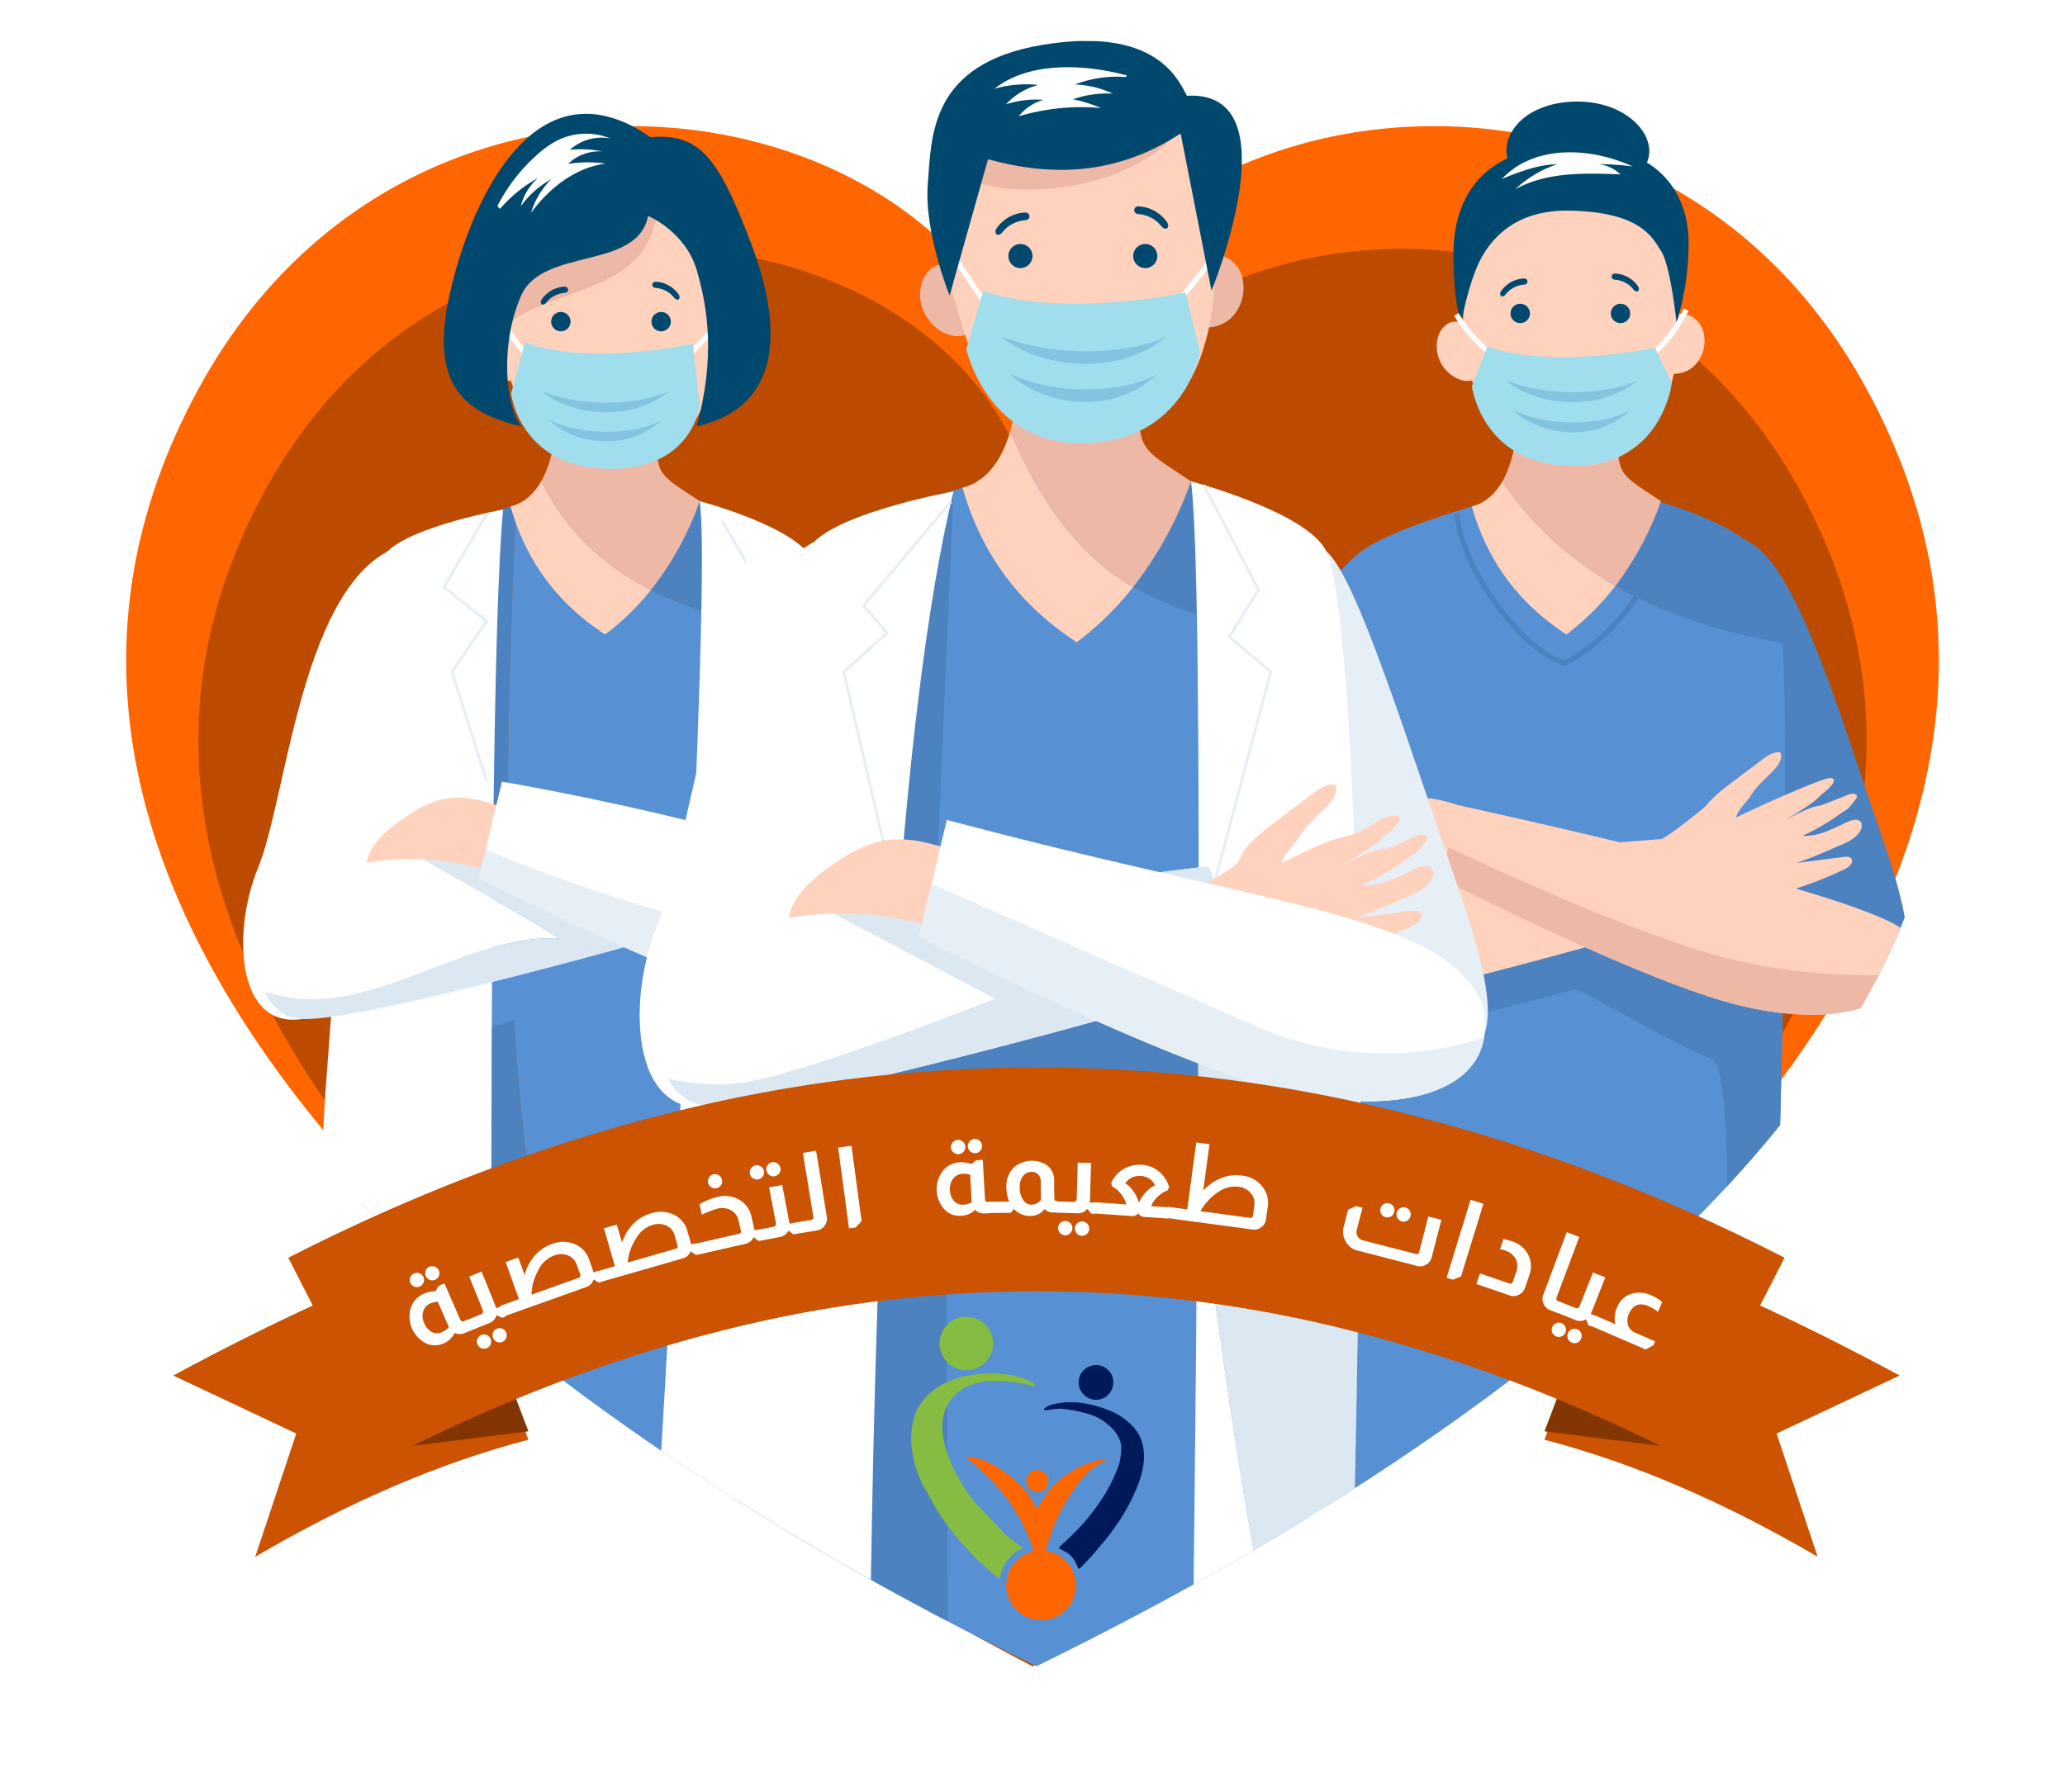
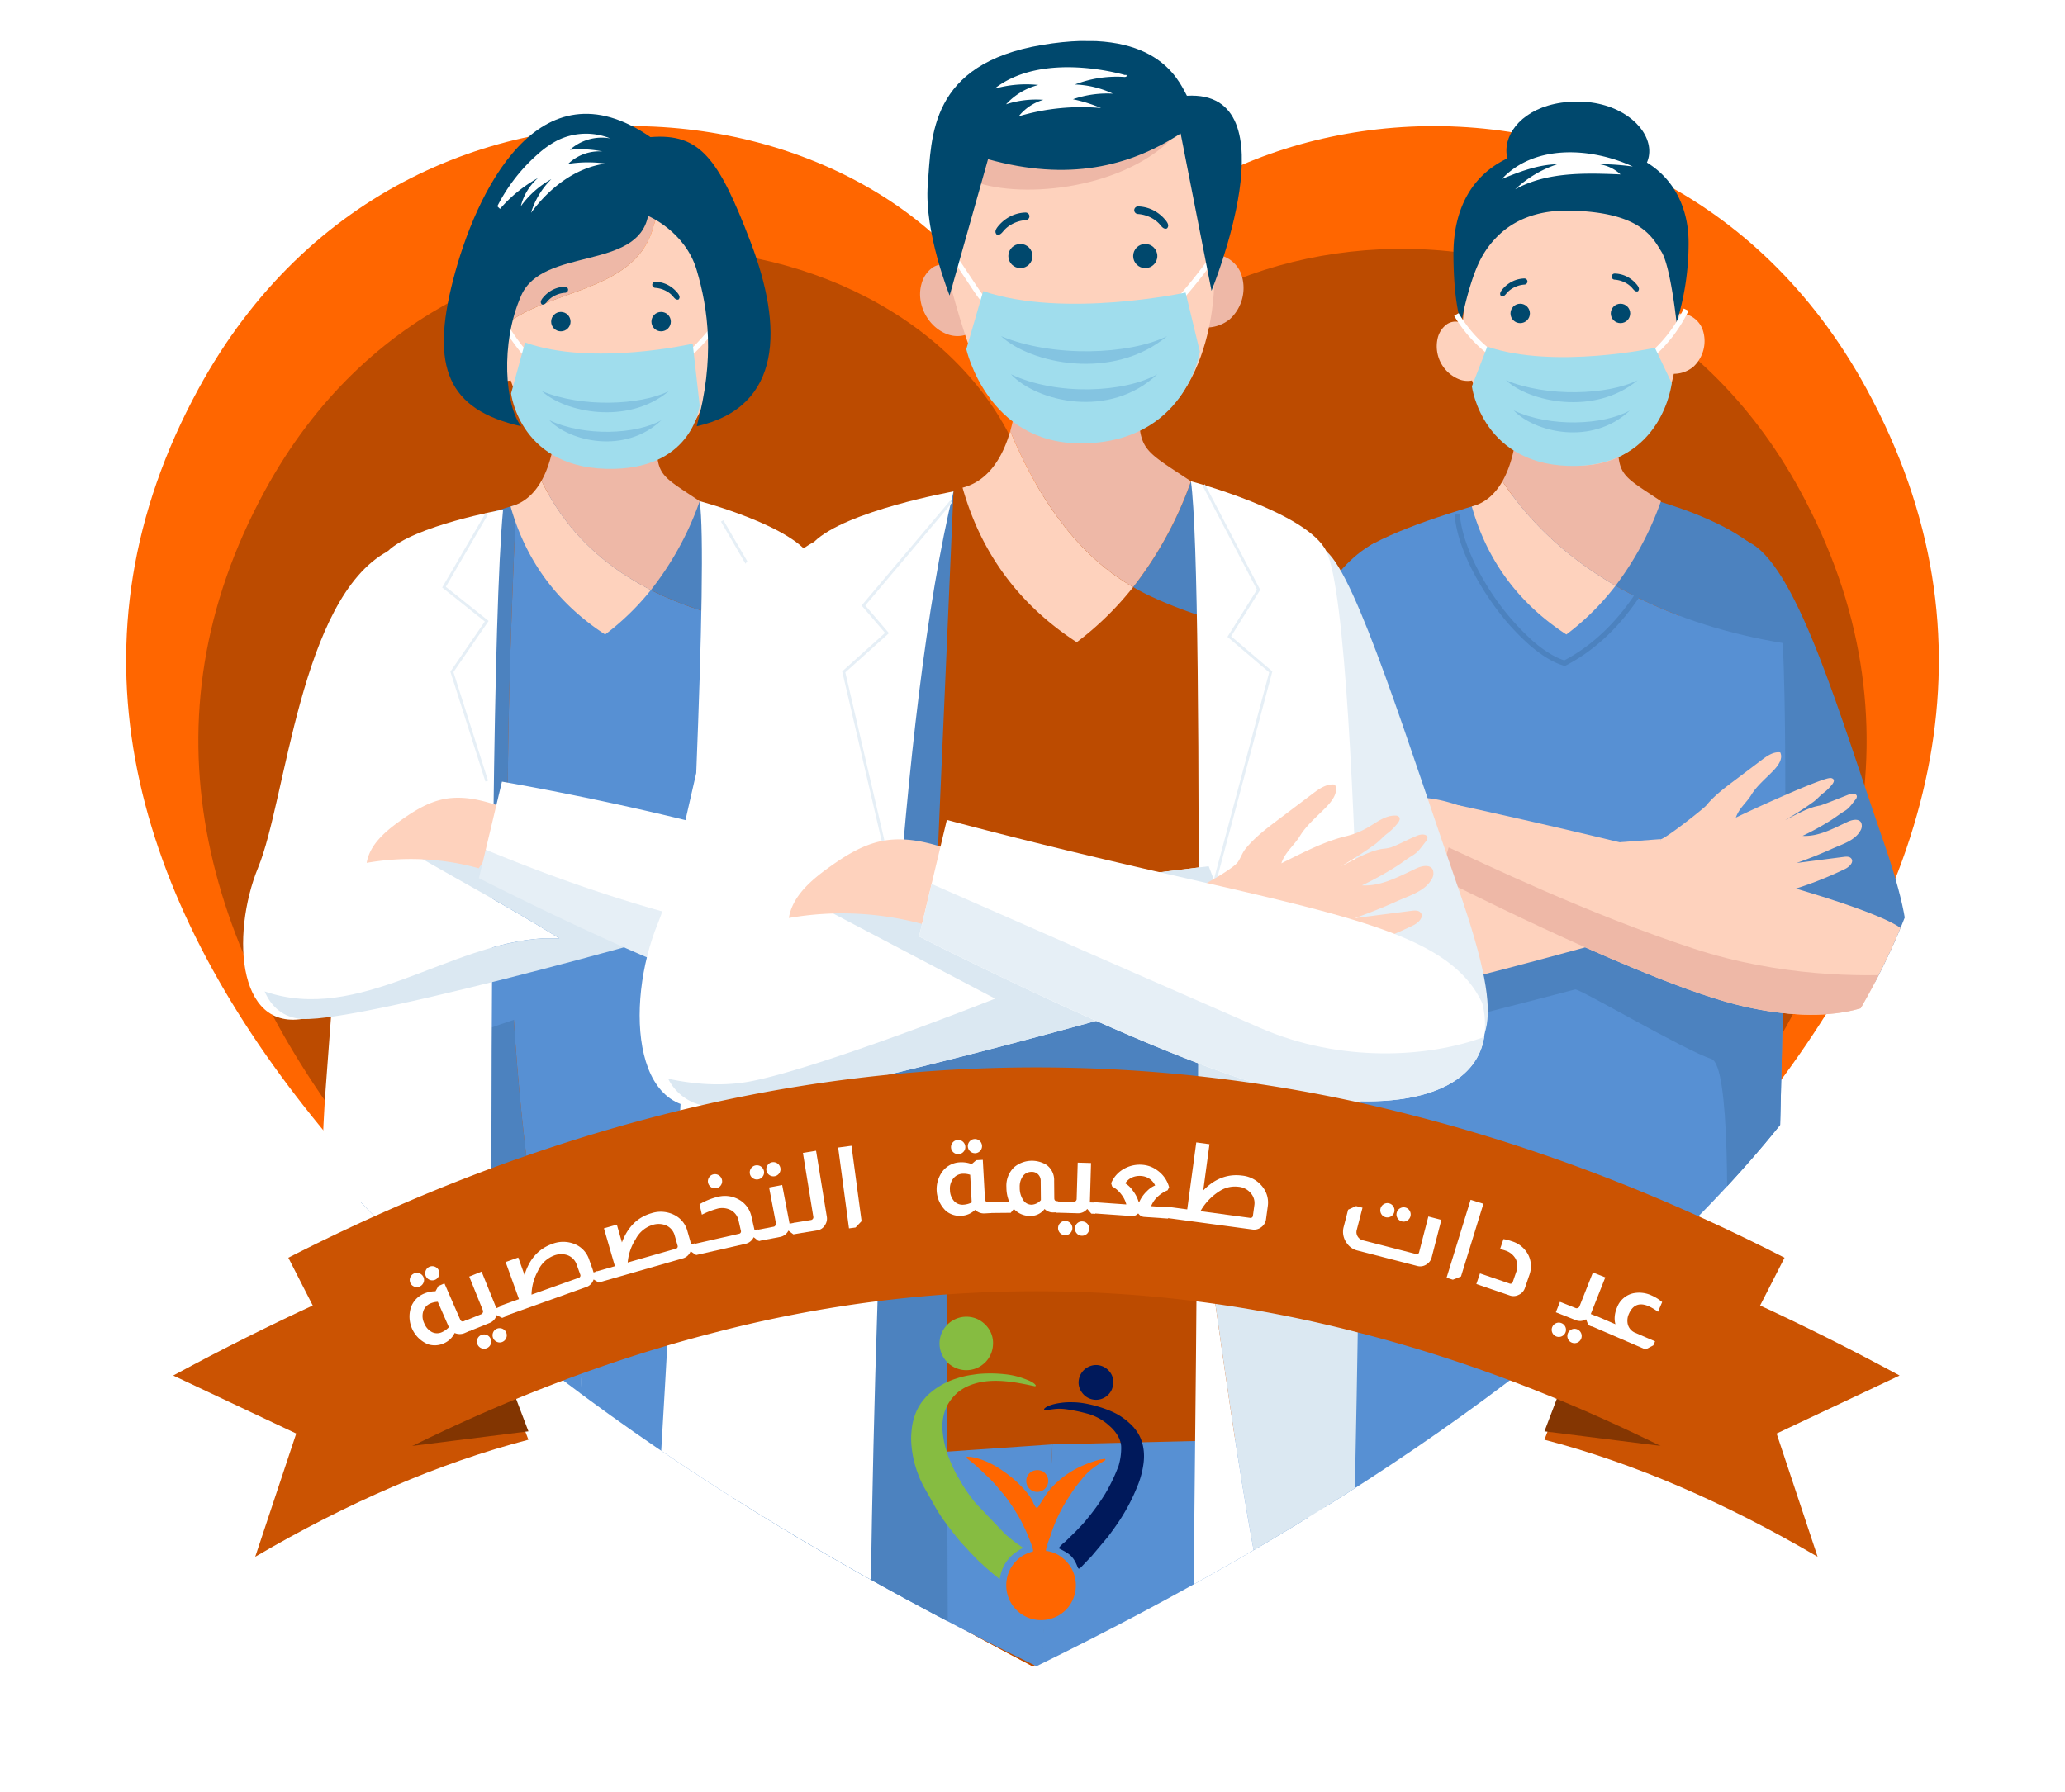
<svg xmlns="http://www.w3.org/2000/svg" width="736.597" height="639.484" viewBox="0 0 736.597 639.484">
  <defs>
    <filter id="Path_1312" x="0" y="0" width="736.597" height="639.484" filterUnits="userSpaceOnUse">
      <feOffset input="SourceAlpha" />
      <feGaussianBlur stdDeviation="15" result="blur" />
      <feFlood flood-opacity="0.161" />
      <feComposite operator="in" in2="blur" />
      <feComposite in="SourceGraphic" />
    </filter>
    <clipPath id="clip-path">
      <path id="Path_1411" data-name="Path 1411" d="M697.891,247.061c-6.618-11.328-15.855-21.693-27.257-31.1,10.138-17.132,15.67-35.55,15.67-54.737,0-91.3-557.63-91.3-557.63,0a104.568,104.568,0,0,0,11.518,47.135c-16.057,11.328-28.779,24.227-37.234,38.7C5.28,414.253,202.113,575.918,400.424,672.641,598.735,575.918,795.566,414.253,697.891,247.061Z" transform="translate(-77.125 -51.546)" fill="none" />
    </clipPath>
    <filter id="Path_1412" x="52.798" y="435.745" width="144.694" height="128.688" filterUnits="userSpaceOnUse">
      <feOffset dy="3" input="SourceAlpha" />
      <feGaussianBlur stdDeviation="3" result="blur-2" />
      <feFlood flood-opacity="0.161" />
      <feComposite operator="in" in2="blur-2" />
      <feComposite in="SourceGraphic" />
    </filter>
    <filter id="Path_1414" x="541.912" y="435.745" width="144.694" height="128.688" filterUnits="userSpaceOnUse">
      <feOffset dy="3" input="SourceAlpha" />
      <feGaussianBlur stdDeviation="3" result="blur-3" />
      <feFlood flood-opacity="0.161" />
      <feComposite operator="in" in2="blur-3" />
      <feComposite in="SourceGraphic" />
    </filter>
    <filter id="Path_1416" x="93.851" y="371.84" width="551.7" height="157.026" filterUnits="userSpaceOnUse">
      <feOffset dy="3" input="SourceAlpha" />
      <feGaussianBlur stdDeviation="3" result="blur-4" />
      <feFlood flood-opacity="0.161" />
      <feComposite operator="in" in2="blur-4" />
      <feComposite in="SourceGraphic" />
    </filter>
  </defs>
  <g id="Group_355" data-name="Group 355" transform="translate(-31.375 -119.361)">
    <g transform="matrix(1, 0, 0, 1, 31.37, 119.36)" filter="url(#Path_1312)">
      <path id="Path_1312-2" data-name="Path 1312" d="M697.141,224.706C619.3,82,424.833,118.151,399.674,227.666,374.515,118.151,180.044,82,102.207,224.706,4.53,403.778,201.363,576.93,399.674,680.526,597.985,576.93,794.816,403.778,697.141,224.706Z" transform="translate(-31.37 -86.04)" fill="#f60" />
    </g>
    <path id="Path_1313" data-name="Path 1313" d="M661.453,240.655c-71.635-131.334-250.611-98.066-273.765,2.723-23.154-100.789-202.129-134.057-273.765-2.723-89.893,164.8,91.255,324.159,273.765,419.5C570.2,564.814,751.346,405.458,661.453,240.655Z" transform="translate(11.986 53.69)" fill="#bc4b00" />
    <g id="Group_354" data-name="Group 354" transform="translate(77.778 92.75)">
      <g id="Group_349" data-name="Group 349">
        <g id="Group_348" data-name="Group 348" clip-path="url(#clip-path)">
          <g id="Group_347" data-name="Group 347" transform="translate(40.323 41.204)">
            <g id="Group_340" data-name="Group 340" transform="translate(342.881 21.645)">
              <path id="Path_1314" data-name="Path 1314" d="M309.661,360.107,301.369,730.83s6.256,8.313,37.562.4c21.3-160.244,44.546-295.43,44.546-295.43l3.68-81.02Z" transform="translate(-265.207 72.4)" fill="#5790d3" />
              <path id="Path_1315" data-name="Path 1315" d="M349.138,355.605l-4.075,83.58,47.309,290.559s18.915,9.822,37.6-2c-2.416-95.242-5.543-373.923-5.543-373.923Z" transform="translate(-227.187 71.571)" fill="#5790d3" />
              <path id="Path_1316" data-name="Path 1316" d="M342.3,210.765c-31.2,16.869-44.95,91.371-54.885,115.5s-7.585,61.471,19.6,53.179,43.269-79.608,48.145-111.5S364.082,208.326,342.3,210.765Z" transform="translate(-282.032 -53.04)" fill="#5790d3" />
              <path id="Path_1317" data-name="Path 1317" d="M399.946,212.4c16.831,10.286,31.714,62.36,46.628,105.412s9.575,49.839-9.682,52.207-34.044-36.159-45.8-63.044-25.679-47.1-17.691-67.334S381.125,200.9,399.946,212.4Z" transform="translate(-204.577 -54.569)" fill="#4c82bf" />
              <path id="Path_1318" data-name="Path 1318" d="M376.023,200.307h-29.75c-.37.359-2.426,1.034-5.588,1.975,22.477,30.345,58.8,46.72,96.632,52.919-.628-13.446-1.623-22.814-3.108-25.853C424.489,209.471,376.023,200.307,376.023,200.307Z" transform="translate(-230.997 -62.01)" fill="#4c82bf" />
              <path id="Path_1319" data-name="Path 1319" d="M469.456,349.9c-.879,67.063-3.31,136.65-3.31,136.65s-6.845,2.02-17.766,4.227c-14.4,2.936-35.925,6.209-58.217,5.648-39.179-.973-85.315-4.283-85.315-4.283s-.954-70.672,0-113.816-.767-149.442,17.972-159.522c14.512-7.78,38.543-14.213,49.428-17.448,22.46,30.352,58.8,46.716,96.63,52.925C469.961,277.661,469.942,313.4,469.456,349.9Z" transform="translate(-262.549 -61.093)" fill="#5790d3" />
              <path id="Path_1320" data-name="Path 1320" d="M329.751,205.12c.737,10.1,6.658,22.438,14.262,32.884A84.445,84.445,0,0,0,356.3,251.675c4.255,3.714,8.515,6.42,12.468,7.537l.355.1.327-.17c12.352-6.415,21.031-16.358,27.07-25.675s9.457-18.043,11.223-21.995l-1.706-.763c-1.8,4.025-5.156,12.592-11.086,21.74s-14.4,18.823-26.363,25.032l.432.83.252-.9c-3.527-.987-7.625-3.54-11.743-7.146a89.313,89.313,0,0,1-17.239-21.333c-4.812-8.186-8.172-16.831-8.676-23.949l-1.866.135Z" transform="translate(-240.511 -57.939)" fill="#4c82bf" />
              <g id="Group_337" data-name="Group 337" transform="translate(47.983 275.178)">
                <path id="Path_1321" data-name="Path 1321" d="M466.614,287.133c-.879,67.063-3.31,136.65-3.31,136.65s-6.845,2.02-17.766,4.227c1.085-33.139,1.664-85.9-4.956-88.083-9.818-3.235-47.221-25.284-48.623-24.817s-84.268,21.637-84.268,21.637l6.789-42.19,85.9-21.058,60.574,9.912Z" transform="translate(-307.69 -273.5)" fill="#4c82bf" />
                <path id="Path_1322" data-name="Path 1322" d="M380.787,370.228c0,.013-.017.028-.017.041C380.77,370.351,380.777,370.327,380.787,370.228Z" transform="translate(-244.101 -189.334)" fill="#4c82bf" />
              </g>
              <path id="Path_1323" data-name="Path 1323" d="M307.006,278.158c3.359-1.1,134.9-11.082,134.9-11.082S459.6,291.487,457.161,293.3,323.1,332.523,300.435,331.227,280.355,286.892,307.006,278.158Z" transform="translate(-279.392 -3.912)" fill="#fed2bd" />
              <path id="Path_1324" data-name="Path 1324" d="M368.933,281.5c.445,1.049,15.522-10.813,16.511-12.029,2.968-3.652,6.9-6.51,10.634-9.326q4.589-3.462,9.177-6.925c1.939-1.464,4.161-3.007,6.572-2.68,1.1,2.27-.789,4.791-2.538,6.607-2.609,2.706-5.829,5.336-7.789,8.556-1.743,2.863-4.408,4.782-5.5,8.105,6.239-3.084,30.674-14.174,33.649-14.11a1.384,1.384,0,0,1,1.186.479c.3.471.013,1.087-.3,1.549a16.361,16.361,0,0,1-3.5,3.46c-1.2.971-2.132,2.106-3.4,3.024a111.4,111.4,0,0,1-10.046,6.469c3.813-1.85,8.079-4.47,12.315-5.152.866-.138,7.748-2.938,10.456-3.982,1.06-.408,2.76-.415,2.807.722a1.862,1.862,0,0,1-.537,1.152c-1.167,1.461-2.162,3.039-3.77,4-1.694,1.017-3.252,2.259-4.928,3.318a95.107,95.107,0,0,1-10.125,5.586c5.668.331,10.929-2.614,16.074-5.019,1.612-.754,3.95-1.255,4.821.3a3.1,3.1,0,0,1-.324,2.927c-1.926,3.508-6.6,4.836-10.071,6.405Q424.1,287.748,417.656,290l16.831-2.167c.948-.122,2.08-.176,2.68.569,1.045,1.3-.69,3-2.19,3.725a133.924,133.924,0,0,1-55.84,13.342S368.937,281.513,368.933,281.5Z" transform="translate(-206.417 -18.338)" fill="#fed2bd" />
              <path id="Path_1325" data-name="Path 1325" d="M359.171,264.457c-8.339-3.239-17.245-6.538-26.021-4.806-5.842,1.152-11.021,4.443-15.855,7.922-5.251,3.778-10.648,8.453-11.692,14.838a90.981,90.981,0,0,1,39.974,1.926Z" transform="translate(-261.523 -10.788)" fill="#fed2bd" />
              <path id="Path_1326" data-name="Path 1326" d="M492.685,320.871c-6.957,15.971-36.168,18.159-65.436,9.388C390.688,319.3,327.01,286.648,327.01,286.648l3.011-10.978,3.308-15.088S484.082,293.066,493.4,306.34C494.761,312.063,494.405,316.907,492.685,320.871Z" transform="translate(-242.896 -9.562)" fill="#fed2bd" />
              <path id="Path_1327" data-name="Path 1327" d="M492.685,313.851c-6.957,15.971-36.168,18.159-65.436,9.388C390.688,312.28,327.01,279.628,327.01,279.628l3.011-10.978c10.922,4.956,49.633,23.769,87.672,36.187C448.213,314.8,477.406,314.824,492.685,313.851Z" transform="translate(-242.896 -2.542)" fill="#eeb8a7" />
              <path id="Path_1328" data-name="Path 1328" d="M343.97,198.793c-2.4,4.221-5.882,7.707-10.927,9,5.35,18.963,16.339,34.349,33.735,45.672a91.347,91.347,0,0,0,17.542-17.4C368.31,226.811,354.372,214.532,343.97,198.793Z" transform="translate(-237.646 -63.327)" fill="#fed2bd" />
              <path id="Path_1329" data-name="Path 1329" d="M380.15,186.351H344.257s.15,13.581-5.371,23.268c10.4,15.739,24.34,28.018,40.35,37.268a111.076,111.076,0,0,0,16.193-30.161C379.126,205.836,379.9,208.136,380.15,186.351Z" transform="translate(-232.562 -74.153)" fill="#eeb8a7" />
              <path id="Path_1330" data-name="Path 1330" d="M335.079,168.739a5.435,5.435,0,0,0-5.347.735,8.614,8.614,0,0,0-3,4.679,12.7,12.7,0,0,0,8.184,14.982c2.871.883,6.682.232,7.757-2.573Z" transform="translate(-243.486 -89.833)" fill="#fed2bd" />
              <path id="Path_1331" data-name="Path 1331" d="M373.2,167.816c3.86-2.487,9.3-.159,11.189,4.436a12.528,12.528,0,0,1-3.252,13.57,10.948,10.948,0,0,1-12.588.9Z" transform="translate(-206.756 -91.162)" fill="#fed2bd" />
              <path id="Path_1332" data-name="Path 1332" d="M331,200.176c6.873,24.529,12.681,42.7,40.855,43.372,36.107.862,36.526-44.778,36.526-44.778s-3.671-45.268-4.943-49.106-27.377-8.745-27.377-8.745L335,149.264Z" transform="translate(-239.427 -113.685)" fill="#fed2bd" />
              <g id="Group_338" data-name="Group 338" transform="translate(105.508 61.363)">
                <path id="Path_1333" data-name="Path 1333" d="M339.266,166.476l.082-.03h-.34c.877.269,1.552-.9,2.07-1.421a8.228,8.228,0,0,1,1.775-1.4,9.618,9.618,0,0,1,4.24-1.339,1.118,1.118,0,0,0,1.092-1.092,1.1,1.1,0,0,0-1.092-1.092,10.264,10.264,0,0,0-5.332,1.655,10.936,10.936,0,0,0-2.138,1.81c-.565.625-1.694,1.866-.9,2.71l-.166-.282.013.082A.567.567,0,0,0,339.266,166.476Z" transform="translate(-338.45 -158.353)" fill="#00486d" />
                <path id="Path_1334" data-name="Path 1334" d="M368.635,165.537l-.082-.03h.34c-.877.271-1.554-.894-2.07-1.421a8.284,8.284,0,0,0-1.775-1.4,9.642,9.642,0,0,0-4.241-1.339,1.117,1.117,0,0,1-1.09-1.092,1.1,1.1,0,0,1,1.09-1.09,10.234,10.234,0,0,1,5.332,1.653,11.008,11.008,0,0,1,2.138,1.81c.565.625,1.694,1.868.9,2.71l.166-.282-.013.084A.565.565,0,0,1,368.635,165.537Z" transform="translate(-319.945 -159.169)" fill="#00486d" />
                <circle id="Ellipse_4" data-name="Ellipse 4" cx="3.463" cy="3.463" r="3.463" transform="translate(3.689 10.765)" fill="#00486d" />
                <circle id="Ellipse_5" data-name="Ellipse 5" cx="3.463" cy="3.463" r="3.463" transform="translate(39.465 10.765)" fill="#00486d" />
              </g>
              <path id="Path_1335" data-name="Path 1335" d="M361.033,157.935c-31.321.019-26.653-31.343,3.651-31.577C394.358,126.129,405.187,160.126,361.033,157.935Z" transform="translate(-231.903 -126.356)" fill="#00486d" />
              <path id="Path_1336" data-name="Path 1336" d="M332.287,197.938s-2.676-6.6-2.747-24.244c-.092-22.642,12.779-41.532,49.9-38.624,24.338,1.906,33.984,17.633,33.98,34.315a96.028,96.028,0,0,1-4.288,28.553s-2.126-20.022-5.354-25.264-7.516-14.252-32.825-14.727c-10.9-.206-18.439,3.015-23.655,7.3a32.9,32.9,0,0,0-8.956,11.9C334.657,185.244,332.287,197.938,332.287,197.938Z" transform="translate(-240.695 -119.032)" fill="#00486d" />
              <path id="Path_1337" data-name="Path 1337" d="M338.86,145.47c11.789-12.5,32.056-11.094,46.624-4.356a87.672,87.672,0,0,0-16.272-.754,13.947,13.947,0,0,1,11.9,3.566c-12.8-.54-26.358-.913-37.562,5.307a39.937,39.937,0,0,1,15-8.937c-6.846.125-13.583,2.7-19.769,5.261Z" transform="translate(-232.658 -117.935)" fill="#fff" />
              <path id="Path_1338" data-name="Path 1338" d="M329.676,167.668a48.9,48.9,0,0,0,15.743,16.345l1.008-1.575a47.037,47.037,0,0,1-15.139-15.718l-1.612.948Z" transform="translate(-240.576 -91.235)" fill="#fff" />
              <path id="Path_1339" data-name="Path 1339" d="M380.024,165.84a49.876,49.876,0,0,1-14.078,17.577l1.156,1.47a51.739,51.739,0,0,0,14.609-18.239l-1.687-.808Z" transform="translate(-209.017 -92)" fill="#fff" />
              <path id="Path_1340" data-name="Path 1340" d="M338.545,173.112c23.951,8.152,59.8.421,59.8.421l6,12.622s-3.261,28.826-33.943,29.516c-33.636.755-37.345-28.39-37.345-28.39Z" transform="translate(-237.63 -85.673)" fill="#a0dded" />
              <g id="Group_339" data-name="Group 339" transform="translate(107.582 99.425)">
                <path id="Path_1341" data-name="Path 1341" d="M339.559,179.521c14.664,6.115,36.324,5.281,46.987,0C371.218,192.311,347.89,187.306,339.559,179.521Z" transform="translate(-339.559 -179.521)" fill="#84c4e1" />
                <path id="Path_1342" data-name="Path 1342" d="M341.046,185.283c12.928,6.117,32.024,5.283,41.427,0C368.958,198.073,348.392,193.068,341.046,185.283Z" transform="translate(-338.265 -174.507)" fill="#84c4e1" />
              </g>
            </g>
            <g id="Group_344" data-name="Group 344" transform="translate(0 26.018)">
              <path id="Path_1343" data-name="Path 1343" d="M126.315,360.107,118.023,730.83s6.256,8.313,37.562.4c21.3-160.244,44.547-295.43,44.547-295.43l3.68-81.02Z" transform="translate(-81.861 68.026)" fill="#5790d3" />
              <path id="Path_1344" data-name="Path 1344" d="M165.792,355.605l-4.075,83.58,47.309,290.559s18.915,9.822,37.6-2c-2.416-95.242-5.543-373.923-5.543-373.923Z" transform="translate(-43.841 67.198)" fill="#5790d3" />
              <path id="Path_1345" data-name="Path 1345" d="M150.223,212.243c-31.2,16.869-36.223,88.62-46.157,112.75s-7.585,61.471,19.6,53.179,43.269-79.608,48.145-111.5S172.01,209.8,150.223,212.243Z" transform="translate(-98.686 -56.14)" fill="#fff" />
              <path id="Path_1346" data-name="Path 1346" d="M176.588,203.288c-11.776,3.5-26.833,8.326-37.118,13.852C120.737,227.2,122.455,333.511,121.5,376.651s0,113.826,0,113.826,33.93,2.427,68.3,3.738C169.79,398.816,172.238,299.972,176.588,203.288Z" transform="translate(-79.205 -63.789)" fill="#4c82bf" />
              <path id="Path_1347" data-name="Path 1347" d="M260.86,249.676c-39.265-1.642-77.981-14.838-96.963-48.223-3.1.916-7.181,2.078-11.739,3.432-4.35,96.684-6.8,195.528,13.216,290.927,5.711.217,11.436.406,17.018.544,39.181.98,75.983-9.874,75.983-9.874S264.475,312.584,260.86,249.676Z" transform="translate(-54.776 -65.386)" fill="#5790d3" />
              <path id="Path_1348" data-name="Path 1348" d="M146.851,331.221c6.753-3.744,44.883-14.961,44.883-14.961l53.682,23.412,14.163-50.316-41.369-15.565-56.347,7.782L137.5,298.494Z" transform="translate(-64.913 -2.442)" fill="#5790d3" />
              <path id="Path_1349" data-name="Path 1349" d="M192.943,200.307H163.191c-.391.38-2.672,1.115-6.155,2.143,18.982,33.386,57.7,46.581,96.963,48.223-.632-11.006-1.56-18.641-2.873-21.325C241.407,209.471,192.943,200.307,192.943,200.307Z" transform="translate(-47.915 -66.383)" fill="#4c82bf" />
              <path id="Path_1350" data-name="Path 1350" d="M197,202.593c5.962,42.495-24.121,509.025-24.121,509.025s46.086,1.741,68.486-12.193c.35-50.338,7.125-290.1,5.536-345.215s-4.313-119.271-9.876-130.89S197,202.593,197,202.593Z" transform="translate(-34.131 -64.394)" fill="#fff" />
              <path id="Path_1351" data-name="Path 1351" d="M190.056,206.364,205.3,232.506l-15.241,12.156,12.417,18.07L190.056,301.7" transform="translate(-19.183 -61.113)" fill="none" stroke="#e6eff6" stroke-miterlimit="10" stroke-width="1" />
              <path id="Path_1352" data-name="Path 1352" d="M224.123,216.2c8.924,7.46,24.192,56.888,39.106,99.94s9.573,49.839-9.684,52.207-34.044-36.159-45.8-63.044-25.679-47.1-17.69-67.334S207.2,202.058,224.123,216.2Z" transform="translate(-21.231 -57.278)" fill="#fff" />
              <path id="Path_1353" data-name="Path 1353" d="M180.254,204.2c-7.043,74.328-3.084,506.222-3.084,506.222s-66.337-7.187-65.658-9.588,1.216-233.9,5.455-289.9,12.786-182.66,22.1-191.84S180.254,204.2,180.254,204.2Z" transform="translate(-87.531 -62.994)" fill="#fff" />
              <path id="Path_1354" data-name="Path 1354" d="M152.241,205.021,137,231.163l15.241,12.156-12.418,18.07,12.418,38.969" transform="translate(-65.349 -62.281)" fill="none" stroke="#e6eff6" stroke-miterlimit="10" stroke-width="1" />
              <path id="Path_1355" data-name="Path 1355" d="M203.224,299.524h5.61c-16.483-10.3-33.531-19.472-50.211-29.066-19.356,2.474-33.9,4.408-34.97,4.758-18.918,6.2-25.7,29.673-19.937,43.243C137.337,330.1,169.436,301.3,203.224,299.524Z" transform="translate(-96.04 -5.342)" fill="#fff" />
              <path id="Path_1356" data-name="Path 1356" d="M263.243,263.419s-63.91,7.838-105.545,13.164c16.68,9.594,33.728,18.763,50.211,29.066H202.3c-33.788,1.779-65.887,30.58-99.508,18.935,2.354,5.547,6.79,9.45,13.368,9.826,22.668,1.3,154.288-36.114,156.724-37.928S263.243,263.419,263.243,263.419Z" transform="translate(-95.115 -11.467)" fill="#dbe8f2" />
              <path id="Path_1357" data-name="Path 1357" d="M185.587,281.5c.445,1.049,12.78-5.893,14.25-8.115a44.743,44.743,0,0,1,2.261-3.914c2.968-3.652,6.9-6.51,10.634-9.326q4.589-3.462,9.177-6.925c1.941-1.464,4.163-3.007,6.572-2.68,1.1,2.27-.787,4.791-2.538,6.607-2.609,2.706-5.829,5.336-7.789,8.556-1.743,2.863-4.408,4.782-5.494,8.105,6.237-3.084,12.427-6.4,19.188-8.04a23.894,23.894,0,0,0,6.388-2.575c2.57-1.5,5.1-3.559,8.071-3.5a1.382,1.382,0,0,1,1.186.479c.3.471.013,1.087-.3,1.549a16.36,16.36,0,0,1-3.5,3.46c-1.2.971-2.132,2.106-3.4,3.024a111.406,111.406,0,0,1-10.046,6.469c3.815-1.85,8.079-4.47,12.315-5.152a12.09,12.09,0,0,0,2.5-.434c2.7-1.016,5.246-2.5,7.954-3.548,1.062-.408,2.76-.415,2.807.722a1.861,1.861,0,0,1-.537,1.152c-1.167,1.461-2.162,3.039-3.77,4-1.694,1.017-3.252,2.259-4.928,3.318a95.1,95.1,0,0,1-10.125,5.586c5.668.331,10.929-2.614,16.074-5.019,1.614-.754,3.95-1.255,4.821.3a3.1,3.1,0,0,1-.324,2.927c-1.926,3.508-6.6,4.836-10.071,6.405q-6.208,2.811-12.651,5.064,8.413-1.086,16.829-2.167c.95-.122,2.08-.176,2.68.569,1.045,1.3-.69,3-2.19,3.725a133.918,133.918,0,0,1-55.84,13.342S185.591,281.513,185.587,281.5Z" transform="translate(-23.071 -22.711)" fill="#fed2bd" />
              <path id="Path_1358" data-name="Path 1358" d="M175.825,264.457c-8.339-3.239-17.243-6.538-26.021-4.806-5.842,1.152-11.021,4.443-15.855,7.922-5.251,3.778-10.649,8.453-11.692,14.838a90.98,90.98,0,0,1,39.974,1.926Z" transform="translate(-78.177 -15.161)" fill="#fed2bd" />
              <path id="Path_1359" data-name="Path 1359" d="M143.66,279.248s63.693,32.643,100.25,43.606c32.929,9.874,65.761,5.863,66.93-16.04-56.368-.894-112.094-15.885-164.759-37.721Z" transform="translate(-59.553 -6.53)" fill="#e6eff6" />
              <path id="Path_1360" data-name="Path 1360" d="M308.921,310.233C297.8,281.025,150.747,256.1,150.747,256.1L144.955,280.4c52.665,21.836,108.391,36.827,164.759,37.721A27.489,27.489,0,0,0,308.921,310.233Z" transform="translate(-58.427 -17.834)" fill="#fff" />
              <path id="Path_1361" data-name="Path 1361" d="M160.729,198.7c-2.409,4.3-5.915,7.866-11.032,9.177,5.35,18.963,16.339,34.349,33.735,45.672a91.106,91.106,0,0,0,16.33-15.866C183.118,229.2,169.288,216.576,160.729,198.7Z" transform="translate(-54.3 -67.783)" fill="#fed2bd" />
              <path id="Path_1362" data-name="Path 1362" d="M196.756,186.351H160.864s.15,13.416-5.268,23.091c8.56,17.878,22.389,30.5,39.033,38.983a110,110,0,0,0,17.405-31.7C195.731,205.836,196.507,208.136,196.756,186.351Z" transform="translate(-49.168 -78.526)" fill="#eeb8a7" />
              <path id="Path_1363" data-name="Path 1363" d="M151.733,168.739a5.431,5.431,0,0,0-5.345.735,8.617,8.617,0,0,0-3,4.679,12.7,12.7,0,0,0,8.184,14.982c2.871.883,6.684.232,7.757-2.573Z" transform="translate(-60.14 -94.207)" fill="#fed2bd" />
              <path id="Path_1364" data-name="Path 1364" d="M189.849,167.816c3.86-2.487,9.3-.159,11.189,4.436a12.528,12.528,0,0,1-3.252,13.57,10.948,10.948,0,0,1-12.588.9Z" transform="translate(-23.41 -95.535)" fill="#fed2bd" />
              <path id="Path_1365" data-name="Path 1365" d="M202.312,157.956a37.931,37.931,0,0,0,2.186-14.748c-5.223-1.4-9.762-2.351-9.762-2.351L152.95,143l-5.04,52.21c1.371-1.234,2.732-2.416,3.909-3.593C168.65,180.4,196.7,180.4,202.312,157.956Z" transform="translate(-55.855 -118.112)" fill="#eeb8a7" />
              <path id="Path_1366" data-name="Path 1366" d="M220.091,148.624c-.718-2.164-8.616-4.705-15.367-6.51a37.931,37.931,0,0,1-2.186,14.748c-5.61,22.442-33.662,22.442-50.494,33.662-1.176,1.176-2.538,2.358-3.909,3.593l-.484,5.019c6.873,24.529,12.683,42.7,40.855,43.372,36.107.862,36.526-44.778,36.526-44.778S221.36,152.461,220.091,148.624Z" transform="translate(-56.081 -117.018)" fill="#fed2bd" />
              <g id="Group_341" data-name="Group 341" transform="translate(106.179 59.919)">
                <path id="Path_1367" data-name="Path 1367" d="M156.277,168.042l.082-.03h-.34c.879.269,1.554-.9,2.07-1.421a8.237,8.237,0,0,1,1.777-1.4,9.61,9.61,0,0,1,4.24-1.339,1.117,1.117,0,0,0,1.092-1.092,1.1,1.1,0,0,0-1.092-1.092,10.259,10.259,0,0,0-5.332,1.655,10.934,10.934,0,0,0-2.138,1.81c-.565.625-1.694,1.866-.9,2.71l-.166-.282.013.082A.566.566,0,0,0,156.277,168.042Z" transform="translate(-155.463 -159.919)" fill="#00486d" />
                <path id="Path_1368" data-name="Path 1368" d="M185.647,167.1l-.08-.03h.34c-.879.271-1.554-.894-2.07-1.419a8.246,8.246,0,0,0-1.777-1.4,9.635,9.635,0,0,0-4.24-1.339,1.117,1.117,0,0,1-1.092-1.092,1.1,1.1,0,0,1,1.092-1.09,10.239,10.239,0,0,1,5.332,1.653,11.065,11.065,0,0,1,2.138,1.81c.565.625,1.694,1.868.9,2.71l.166-.282-.013.084A.566.566,0,0,1,185.647,167.1Z" transform="translate(-136.959 -160.735)" fill="#00486d" />
                <circle id="Ellipse_6" data-name="Ellipse 6" cx="3.463" cy="3.463" r="3.463" transform="translate(3.689 10.765)" fill="#00486d" />
                <circle id="Ellipse_7" data-name="Ellipse 7" cx="3.463" cy="3.463" r="3.463" transform="translate(39.464 10.765)" fill="#00486d" />
              </g>
              <g id="Group_342" data-name="Group 342" transform="translate(91.204 72.692)">
                <path id="Path_1369" data-name="Path 1369" d="M147.457,168.493h0a88.016,88.016,0,0,0,10.886,15.081l1.393-1.247a86.131,86.131,0,0,1-10.654-14.761Z" transform="translate(-147.455 -167.565)" fill="#fff" />
                <path id="Path_1370" data-name="Path 1370" d="M199.839,170.056l-.017-1.868h0l-1.388.013-.46.006-.277.368a87,87,0,0,1-19.4,18.784l1.077,1.53A88.823,88.823,0,0,0,198.9,170.067Z" transform="translate(-120.617 -167.023)" fill="#fff" />
              </g>
              <path id="Path_1371" data-name="Path 1371" d="M209.819,165.112c-3.813,19.541-37.638,11.107-45.255,28.4s-5.687,39.409,0,46.66c-26.333-5.928-32.288-21.179-24.306-52.158s30.38-78.675,70.414-51.013c17.633-1.412,24.218,7.3,35.744,37.5s11.541,58.735-19.251,65.673c6.6-24.136,4.1-41.9,0-55.739S209.819,165.112,209.819,165.112Z" transform="translate(-65.377 -128.695)" fill="#00486d" />
              <path id="Path_1372" data-name="Path 1372" d="M147.166,158.38a62.1,62.1,0,0,1,14.606-18.739,33.413,33.413,0,0,1,6.789-4.746,23.124,23.124,0,0,1,18.873-.744,17.049,17.049,0,0,0-14.363,4.077,39.034,39.034,0,0,1,11.63.595,15.964,15.964,0,0,0-12.264,4.432,45.276,45.276,0,0,1,13.383-.11c-10.837,1.438-20.169,8.76-26.631,17.581a28.516,28.516,0,0,1,7.247-12.021,33.432,33.432,0,0,0-10.884,9.665,19.7,19.7,0,0,1,6.1-10.058,49.366,49.366,0,0,0-13.515,10.995Z" transform="translate(-56.503 -125.393)" fill="#fff" />
              <path id="Path_1373" data-name="Path 1373" d="M154.783,172.314c23.949,8.636,59.8.447,59.8.447l2.487,22.017s-2.255,21.95-30.429,22.629c-33.644.814-36.851-26.913-36.851-26.913Z" transform="translate(-54.218 -90.74)" fill="#a0dded" />
              <g id="Group_343" data-name="Group 343" transform="translate(106.559 98.932)">
                <path id="Path_1374" data-name="Path 1374" d="M155.666,181.6c14.14,5.9,35.028,5.094,45.311,0C186.194,193.93,163.7,189.1,155.666,181.6Z" transform="translate(-155.666 -181.596)" fill="#84c4e1" />
                <path id="Path_1375" data-name="Path 1375" d="M157.1,187.153c12.466,5.9,30.882,5.094,39.948,0C184.015,199.487,164.182,194.66,157.1,187.153Z" transform="translate(-154.418 -176.761)" fill="#84c4e1" />
              </g>
            </g>
            <g id="Group_346" data-name="Group 346" transform="translate(141.444)">
              <path id="Path_1376" data-name="Path 1376" d="M207.677,388.976,197.666,836.583s7.552,10.037,45.351.479c25.72-193.476,53.787-356.7,53.787-356.7l4.443-97.823Z" transform="translate(-154.005 118.203)" fill="#5790d3" />
              <path id="Path_1377" data-name="Path 1377" d="M255.343,383.541l-4.922,100.914,57.121,350.816s22.836,11.859,45.4-2.411c-2.917-114.994-6.693-451.468-6.693-451.468Z" transform="translate(-108.101 117.203)" fill="#5790d3" />
              <path id="Path_1378" data-name="Path 1378" d="M236.543,210.447c-37.668,20.368-43.735,107-55.728,136.132s-9.158,74.22,23.663,64.207,52.242-96.115,58.129-134.621S262.847,207.5,236.543,210.447Z" transform="translate(-174.32 -31.714)" fill="#fff" />
-               <path id="Path_1379" data-name="Path 1379" d="M398.891,246.648c-.692-7.8-1.59-13.222-2.73-15.541-7.032-14.381-30.857-24.125-48.829-29.6-12.025-3.684-21.432-5.461-21.432-5.461H292.836q3.972,11.566-.006-.006h-2.85c-1.979,1.919-43.8,11.3-66.42,23.455s-20.543,140.5-21.7,192.59,0,137.432,0,137.432,55.709,3.989,103.016,5.173c9.188.228,18.264-.084,26.93-.733v-.006a346.013,346.013,0,0,0,64.819-11.183S404.726,311.654,398.891,246.648Z" transform="translate(-150.799 -44.08)" fill="#5790d3" />
              <path id="Path_1380" data-name="Path 1380" d="M271.529,200.739,265.4,341.586l-.761,38.706,46.286-14.727,63.117,37.672-2.1,23.341s-44.182-15.429-47.688-15.429-55.4,25.247-55.4,25.247l.7,188.649-52.463,1.4-25.828-52.579L233.786,221.8Z" transform="translate(-159.578 -39.989)" fill="#4c82bf" />
              <path id="Path_1381" data-name="Path 1381" d="M340.506,244.1c-5.891,4.152-13.97,8.359-22.18,8-15.9-.711-40.208-9.837-49.876-15.709a132.532,132.532,0,0,0,20.5-37.44c17.972,5.479,41.8,15.223,48.829,29.6C338.917,230.883,339.814,236.307,340.506,244.1Z" transform="translate(-92.414 -41.537)" fill="#4c82bf" />
              <path id="Path_1382" data-name="Path 1382" d="M325.769,215.232c10.776,9.007,29.208,68.684,47.215,120.665s11.559,60.175-11.69,63.033-41.1-43.658-55.294-76.118-31-56.865-21.359-81.3S305.336,198.152,325.769,215.232Z" transform="translate(-80.802 -33.087)" fill="#e6eff6" />
              <path id="Path_1383" data-name="Path 1383" d="M281.025,301.924c-.073,18.387-.181,37.389-.316,56.676,8.763,57.269,15.045,114.774,28.6,173.492,5.61,20.571,5.61,41.143,11.221,61.714,3.207,17.643,7.793,33.909,12.573,49.981,1.936-91.44,5.629-241.769,5.822-317.928C318.9,319.793,299.532,311.02,281.025,301.924Z" transform="translate(-81.747 48.056)" fill="#dbe8f2" />
              <path id="Path_1384" data-name="Path 1384" d="M311.313,505.722C297.763,447,291.481,389.5,282.717,332.23c-1.171,168.792-4.316,359.8-4.316,359.8s28.518,7.351,55.562-9.472c.09-12.876.527-36.034,1.145-65.142-4.78-16.072-9.366-32.338-12.573-49.981C316.924,546.865,316.924,526.294,311.313,505.722Z" transform="translate(-83.755 74.426)" fill="#fff" />
              <path id="Path_1385" data-name="Path 1385" d="M282.1,391.658c18.507,9.1,37.88,17.869,57.9,23.936.036-14.041-.047-25.574-.282-33.737-1.921-66.541-5.2-144.006-11.924-158.034S279.469,198.8,279.469,198.8C281.973,216.655,282.493,295.915,282.1,391.658Z" transform="translate(-82.826 -41.678)" fill="#fff" />
              <path id="Path_1386" data-name="Path 1386" d="M281.913,199.5,301.478,236.9l-10.456,16.7,14.8,12.593-22.531,84.4" transform="translate(-80.699 -41.068)" fill="none" stroke="#e6eff6" stroke-miterlimit="10" stroke-width="1" />
              <path id="Path_1387" data-name="Path 1387" d="M272.8,200.739c-38.444,159.215-29.327,612.255-29.327,612.255s-54.49-9.727-53.671-12.627,1.468-282.407,6.587-350.019,15.436-220.541,26.685-231.625S272.8,200.739,272.8,200.739Z" transform="translate(-160.853 -39.989)" fill="#fff" />
              <path id="Path_1388" data-name="Path 1388" d="M251.54,202.678l-31.277,37.07,8.416,9.818L213.25,263.428l18.617,80.023" transform="translate(-140.445 -38.302)" fill="none" stroke="#e6eff6" stroke-miterlimit="10" stroke-width="1" />
              <path id="Path_1389" data-name="Path 1389" d="M385.77,312.149c-2.936,2.188-161.86,47.37-189.239,45.8a17.776,17.776,0,0,1-15.223-9.893c-8.528-15.971-.617-46.379,23.171-54.178,1.159-.374,15.541-2.319,35.5-4.881,49.764-6.415,134.144-16.756,134.144-16.756S388.706,309.961,385.77,312.149Z" transform="translate(-171.134 22.227)" fill="#fff" />
              <path id="Path_1390" data-name="Path 1390" d="M384.221,312.149c-2.936,2.188-161.86,47.37-189.239,45.8a17.776,17.776,0,0,1-15.223-9.893c8.7,1.889,19.206,2.917,29.66.879,25.1-4.9,86.961-29.455,86.961-29.455L238.426,289c49.764-6.415,134.145-16.756,134.145-16.756S387.158,309.961,384.221,312.149Z" transform="translate(-169.586 22.227)" fill="#dbe8f2" />
              <path id="Path_1391" data-name="Path 1391" d="M279.241,294.071c.54,1.264,15.432-7.116,17.207-9.8,1.021-1.543,1.537-3.258,2.729-4.726,3.585-4.41,8.337-7.86,12.84-11.26q5.54-4.18,11.079-8.361c2.343-1.767,5.027-3.632,7.935-3.237,1.324,2.742-.952,5.786-3.065,7.978-3.149,3.267-7.035,6.443-9.4,10.329-2.106,3.46-5.324,5.775-6.637,9.788,7.531-3.725,15.006-7.727,23.167-9.708a28.807,28.807,0,0,0,7.714-3.108c3.1-1.812,6.153-4.3,9.745-4.221a1.671,1.671,0,0,1,1.431.578c.361.569.017,1.311-.363,1.868a19.755,19.755,0,0,1-4.223,4.18c-1.444,1.171-2.573,2.54-4.109,3.649a134.375,134.375,0,0,1-12.13,7.812c4.6-2.233,9.755-5.4,14.869-6.22a14.643,14.643,0,0,0,3.018-.526c3.263-1.225,6.336-3.022,9.6-4.281,1.281-.494,3.333-.5,3.389.87a2.22,2.22,0,0,1-.649,1.39c-1.408,1.765-2.609,3.671-4.55,4.836-2.046,1.229-3.927,2.729-5.951,4.008a115.224,115.224,0,0,1-12.225,6.742c6.845.4,13.2-3.157,19.408-6.059,1.947-.909,4.769-1.515,5.822.359a3.751,3.751,0,0,1-.393,3.535c-2.325,4.236-7.969,5.837-12.158,7.733q-7.5,3.391-15.277,6.114l20.321-2.616c1.146-.148,2.512-.213,3.235.686,1.262,1.567-.832,3.619-2.642,4.5a161.712,161.712,0,0,1-67.422,16.109Z" transform="translate(-83.024 8.649)" fill="#fed2bd" />
              <path id="Path_1392" data-name="Path 1392" d="M267.455,273.491c-10.069-3.912-20.818-7.894-31.416-5.8-7.054,1.391-13.308,5.363-19.143,9.564-6.34,4.563-12.857,10.205-14.118,17.916a109.813,109.813,0,0,1,48.262,2.326Z" transform="translate(-149.557 17.765)" fill="#fed2bd" />
              <path id="Path_1393" data-name="Path 1393" d="M429.191,340.842c-3.74,24.2-42.1,28.333-80.547,16.813C304.51,344.414,227.61,304.992,227.61,304.992l4.47-18.739,5.442-22.853c119.913,31.961,176.148,33.625,190.978,65.361A30.835,30.835,0,0,1,429.191,340.842Z" transform="translate(-127.95 14.535)" fill="#fff" />
              <path id="Path_1394" data-name="Path 1394" d="M429.191,330.209c-3.74,24.2-42.1,28.333-80.547,16.813C304.51,333.781,227.61,294.359,227.61,294.359l4.47-18.739c27.528,12.081,92.254,40.526,117.351,51.429C377.969,339.466,409.256,337.615,429.191,330.209Z" transform="translate(-127.95 25.168)" fill="#e6eff6" />
              <path id="Path_1395" data-name="Path 1395" d="M252.923,189.237c-2.525,8.724-7.438,17.708-17.014,20.164,6.459,22.9,19.728,41.474,40.731,55.143a110.093,110.093,0,0,0,20.13-19.679C276.093,233.1,262.1,211.419,252.923,189.237Z" transform="translate(-120.729 -49.997)" fill="#fed2bd" />
              <path id="Path_1396" data-name="Path 1396" d="M309.455,215.863A133.077,133.077,0,0,1,288.846,253.6c-20.665-11.763-34.654-33.438-43.836-55.618a72.961,72.961,0,0,0,2.656-18.795H291c-.075,5.779-.168,10.155-.075,13.615C291.277,205.035,294.082,205.615,309.455,215.863Z" transform="translate(-112.81 -58.739)" fill="#eeb8a7" />
              <path id="Path_1397" data-name="Path 1397" d="M238.367,157.923a6.55,6.55,0,0,0-6.454.888,10.4,10.4,0,0,0-3.624,5.648c-2.044,7.323,2.614,15.851,9.882,18.088,3.465,1.068,8.068.281,9.366-3.106Z" transform="translate(-127.78 -77.674)" fill="#eeb8a7" />
              <path id="Path_1398" data-name="Path 1398" d="M284.385,156.808c4.662-3,11.228-.193,13.512,5.356a15.126,15.126,0,0,1-3.929,16.384,13.213,13.213,0,0,1-15.195,1.087Z" transform="translate(-83.431 -79.278)" fill="#eeb8a7" />
              <path id="Path_1399" data-name="Path 1399" d="M233.923,195.944c8.3,29.615,15.313,51.554,49.328,52.366,43.593,1.042,44.1-54.064,44.1-54.064s-4.432-54.656-5.966-59.291-30.341-10.7-30.341-10.7l-50.451,2.586Z" transform="translate(-122.457 -106.537)" fill="#fed2bd" />
              <path id="Path_1400" data-name="Path 1400" d="M309,135.181c-18.544,18.31-55.292,21.467-71.633,14.454.14-18.585,8.287-17.884,8.287-17.884Z" transform="translate(-119.464 -100.02)" fill="#eeb8a7" />
              <path id="Path_1401" data-name="Path 1401" d="M241.989,127.487a41.132,41.132,0,0,1,15.642-1.348,23.62,23.62,0,0,0-11.509,6.9,34.545,34.545,0,0,1,13.313-1.6,17.506,17.506,0,0,0-8.791,5.876,78.145,78.145,0,0,1,29.376-2.944,53.479,53.479,0,0,0-10.026-3.142,37.487,37.487,0,0,1,14.228-2,34.811,34.811,0,0,0-13.515-3.26,41.183,41.183,0,0,1,17.527-2.7c.331.022.731.013.9-.271s-.352-.683-.462-.368C288.673,122.634,259.424,113.742,241.989,127.487Z" transform="translate(-115.438 -110.412)" fill="#fff" />
              <g id="Group_345" data-name="Group 345" transform="translate(126.917 59.05)">
                <path id="Path_1402" data-name="Path 1402" d="M243.2,155.453l.1-.037h-.423c1.092.337,1.934-1.115,2.577-1.769a10.252,10.252,0,0,1,2.209-1.737,12.012,12.012,0,0,1,5.277-1.666,1.39,1.39,0,0,0,1.36-1.358,1.373,1.373,0,0,0-1.36-1.36,12.746,12.746,0,0,0-6.635,2.059,13.64,13.64,0,0,0-2.661,2.253c-.7.778-2.11,2.325-1.118,3.374l-.206-.353.017.1A.7.7,0,0,0,243.2,155.453Z" transform="translate(-242.185 -145.342)" fill="#00486d" />
                <path id="Path_1403" data-name="Path 1403" d="M279.757,154.286l-.1-.037h.423c-1.092.337-1.934-1.115-2.577-1.769a10.343,10.343,0,0,0-2.209-1.737,12.012,12.012,0,0,0-5.279-1.666,1.39,1.39,0,0,1-1.358-1.36,1.372,1.372,0,0,1,1.358-1.358,12.748,12.748,0,0,1,6.637,2.059,13.64,13.64,0,0,1,2.661,2.254c.7.776,2.109,2.325,1.118,3.374l.206-.353-.017.1A.7.7,0,0,1,279.757,154.286Z" transform="translate(-219.152 -146.358)" fill="#00486d" />
                <circle id="Ellipse_8" data-name="Ellipse 8" cx="4.31" cy="4.31" r="4.31" transform="translate(4.592 13.4)" fill="#00486d" />
                <circle id="Ellipse_9" data-name="Ellipse 9" cx="4.31" cy="4.31" r="4.31" transform="translate(49.124 13.4)" fill="#00486d" />
              </g>
              <path id="Path_1404" data-name="Path 1404" d="M232.865,155.221q4.758,7.15,9.519,14.3c1.634,2.442,3.43,5.143,6.308,6.663l.87-1.657c-2.326-1.206-4-3.594-5.622-6.042q-4.76-7.15-9.519-14.3l-1.556,1.036Z" transform="translate(-123.377 -80.497)" fill="#fff" />
              <path id="Path_1405" data-name="Path 1405" d="M277.042,175.139a181.918,181.918,0,0,0,15.227-18.973l-1.534-1.072a179.748,179.748,0,0,1-15.07,18.778l1.376,1.266Z" transform="translate(-86.135 -79.705)" fill="#fff" />
              <path id="Path_1406" data-name="Path 1406" d="M242.65,162.521c28.918,9.841,72.2.509,72.2.509l5.094,21.112s-5.2,32.692-42.568,32.692c-33.273,0-40.756-33.6-40.756-33.6Z" transform="translate(-120.107 -73.243)" fill="#a0dded" />
              <path id="Path_1407" data-name="Path 1407" d="M321.777,134.36c-3.187-6.08-11.406-24.882-51.668-18.138s-39.426,32.81-40.771,49.8,7.785,39.6,7.785,39.6l13.706-48.631c28.566,7.95,50.359,2.734,68.707-9.177l11.015,56.11S359.969,132.137,321.777,134.36Z" transform="translate(-126.564 -114.782)" fill="#00486d" />
              <path id="Path_1408" data-name="Path 1408" d="M243.25,171.111c18.492,7.714,45.811,6.663,59.259,0C283.177,187.241,253.756,180.929,243.25,171.111Z" transform="translate(-114.341 -65.769)" fill="#84c4e1" />
              <path id="Path_1409" data-name="Path 1409" d="M245.125,178.379c16.3,7.714,40.389,6.661,52.246,0C280.326,194.509,254.388,188.2,245.125,178.379Z" transform="translate(-112.71 -59.445)" fill="#84c4e1" />
              <path id="Path_1410" data-name="Path 1410" d="M241.989,127.487a41.132,41.132,0,0,1,15.642-1.348,23.62,23.62,0,0,0-11.509,6.9,34.545,34.545,0,0,1,13.313-1.6,17.506,17.506,0,0,0-8.791,5.876,78.145,78.145,0,0,1,29.376-2.944,53.479,53.479,0,0,0-10.026-3.142,37.487,37.487,0,0,1,14.228-2,34.811,34.811,0,0,0-13.515-3.26,41.183,41.183,0,0,1,17.527-2.7c.331.022.731.013.9-.271s-.352-.683-.462-.368C288.673,122.634,259.424,113.742,241.989,127.487Z" transform="translate(-115.438 -110.412)" fill="#fff" />
            </g>
          </g>
        </g>
      </g>
      <g id="Group_357" data-name="Group 357">
        <g id="Group_350" data-name="Group 350" transform="translate(15.395 468.356)">
          <g transform="matrix(1, 0, 0, 1, -61.8, -441.74)" filter="url(#Path_1412)">
            <path id="Path_1412-2" data-name="Path 1412" d="M185.837,343.19c-31.931,11.645-65.483,27.126-100.48,46.028l43.877,20.695-14.626,43.965c32.935-19.292,65.434-33.427,97.443-41.753Z" transform="translate(-23.56 98.55)" fill="#cb5302" />
          </g>
          <path id="Path_1413" data-name="Path 1413" d="M176.041,386.633l-49.3,6.186s14.293-18.527,43.922-20.332C172.941,378.479,176.041,386.633,176.041,386.633Z" transform="translate(-49.347 -317.698)" fill="#823501" />
        </g>
        <g id="Group_351" data-name="Group 351" transform="translate(504.509 468.356)">
          <g transform="matrix(1, 0, 0, 1, -550.91, -441.74)" filter="url(#Path_1414)">
            <path id="Path_1414-2" data-name="Path 1414" d="M373.111,343.19c31.931,11.645,65.483,27.126,100.48,46.028l-43.877,20.695,14.626,43.965c-32.935-19.292-65.434-33.427-97.443-41.753Z" transform="translate(204.01 98.55)" fill="#cb5302" />
          </g>
          <path id="Path_1415" data-name="Path 1415" d="M346.9,386.633l49.3,6.186s-14.293-18.527-43.922-20.332C350,378.479,346.9,386.633,346.9,386.633Z" transform="translate(-346.897 -317.698)" fill="#843602" />
        </g>
        <g transform="matrix(1, 0, 0, 1, -46.4, 26.61)" filter="url(#Path_1416)">
          <path id="Path_1416-2" data-name="Path 1416" d="M107.309,376.923q65.768-33.606,132.626-50.78a534.594,534.594,0,0,1,268.45,0q66.814,17.07,132.624,50.78L604.67,448.045Q546.1,418.119,488.616,403.528a454.691,454.691,0,0,0-228.912,0q-57.526,14.7-116.055,44.517l-36.34-71.121Z" transform="translate(-4.46 68.82)" fill="#cb5302" />
        </g>
      </g>
      <g id="Group_353" data-name="Group 353" transform="translate(99.597 433)">
        <g id="Group_352" data-name="Group 352">
          <path id="Path_1417" data-name="Path 1417" d="M142.957,354.55l5.652,12.958a.884.884,0,0,0,.533.54.794.794,0,0,0,.686,0l1.008-.441,1.6,3.673-2.267.987a4.512,4.512,0,0,1-3.57-.028,7.638,7.638,0,0,1-3.834,3.684,7.828,7.828,0,0,1-5.681.335A10.7,10.7,0,0,1,131.046,363a8.32,8.32,0,0,1,4.632-4.8,10.415,10.415,0,0,1,4.088-.84l1.03-1.863Zm-10.841-3.544a2.553,2.553,0,0,1,3.361,1.32,2.409,2.409,0,0,1,.022,1.919,2.562,2.562,0,0,1-3.314,1.444,2.419,2.419,0,0,1-1.39-1.322,2.549,2.549,0,0,1,1.32-3.361Zm8.475,10.1a7.558,7.558,0,0,0-2.618.583,4.476,4.476,0,0,0-2.585,2.818,5.856,5.856,0,0,0,.35,4.241,6.017,6.017,0,0,0,2.719,3.14,4.087,4.087,0,0,0,3.637.043,7.719,7.719,0,0,0,2.45-1.754Zm-3-12.487a2.545,2.545,0,0,1,3.361,1.32,2.42,2.42,0,0,1,.022,1.917,2.456,2.456,0,0,1-1.358,1.406,2.548,2.548,0,0,1-3.308-1.3,2.454,2.454,0,0,1-.039-1.956A2.413,2.413,0,0,1,137.588,348.622Z" transform="translate(-130.423 -303.035)" fill="#fff" />
          <path id="Path_1418" data-name="Path 1418" d="M146.86,349.436l5.046,12.491.221.546,1.857-.752,1.5,3.716-1.274.514L152.259,365l-.073.03a4.172,4.172,0,0,1-2.493,2.743l-7.028,2.837-1.5-3.714,5.5-2.222a.918.918,0,0,0,.61-.583,1,1,0,0,0,.032-.862l-4.851-12.017Zm-.062,22.6a2.548,2.548,0,1,1-1.4,1.367A2.457,2.457,0,0,1,146.8,372.037Zm5.536-2.235a2.552,2.552,0,1,1,1.911,4.733,2.42,2.42,0,0,1-1.919-.03,2.566,2.566,0,0,1-1.354-3.351A2.419,2.419,0,0,1,152.333,369.8Z" transform="translate(-121.076 -302.134)" fill="#fff" />
          <path id="Path_1419" data-name="Path 1419" d="M156.409,355.574q2.57-8.46,9.854-11.062a10.775,10.775,0,0,1,8.316.161,8.974,8.974,0,0,1,4.894,5.427l1.214,3.4c.052.148.116.363.187.643.09.247.155.43.2.555l1.221-.438,1.345,3.774-.739.264-1.764-1.081-.108.039a4.1,4.1,0,0,1-2.605,2.639l-29.3,10.45-1.346-3.774,6.66-2.373-4.761-13.229,4.513-1.612Zm18.632-3.643a5.487,5.487,0,0,0-3.54-3.492,7.155,7.155,0,0,0-4.556.208,10.245,10.245,0,0,0-5.747,5.511,18.22,18.22,0,0,0-2.282,8.444l16.755-5.977a.869.869,0,0,0,.6-1.255Z" transform="translate(-115.32 -307.074)" fill="#fff" />
          <path id="Path_1420" data-name="Path 1420" d="M175.311,348.953q3.1-8.284,10.538-10.415a10.767,10.767,0,0,1,8.287.688,8.964,8.964,0,0,1,4.543,5.726l.995,3.473c.041.151.092.37.146.653.071.253.125.441.163.569l1.245-.359,1.1,3.852-.756.215-1.691-1.191-.112.034a4.085,4.085,0,0,1-2.766,2.467l-29.9,8.569-1.1-3.851,6.8-1.947-3.912-13.506,4.606-1.32Zm18.825-2.454a5.474,5.474,0,0,0-3.308-3.708,7.131,7.131,0,0,0-4.559-.082,10.231,10.231,0,0,0-6.087,5.135,18.219,18.219,0,0,0-2.815,8.281l17.1-4.9a.864.864,0,0,0,.673-1.212Z" transform="translate(-99.463 -312.063)" fill="#fff" />
          <path id="Path_1421" data-name="Path 1421" d="M186.768,341.588a23.457,23.457,0,0,1,6.373-2.618,10.21,10.21,0,0,1,8.129,1.21,9.225,9.225,0,0,1,4.064,6l.933,4.1.131.572,1.264-.286.89,3.907-.806.181-1.62-1.281-.077.017a4.167,4.167,0,0,1-2.9,2.311l-17.615,4.01-.888-3.9,16.122-3.671a.866.866,0,0,0,.737-1.174l-.784-3.448a5.543,5.543,0,0,0-2.7-3.794,6.7,6.7,0,0,0-4.939-.548,29.57,29.57,0,0,0-5.474,2.132Zm4.943-10.671a2.55,2.55,0,0,1,3.056,1.922,2.415,2.415,0,0,1-.335,1.889,2.463,2.463,0,0,1-1.6,1.13,2.555,2.555,0,0,1-3.011-1.894,2.461,2.461,0,0,1,.327-1.926A2.408,2.408,0,0,1,191.711,330.917Z" transform="translate(-83.239 -318.308)" fill="#fff" />
          <path id="Path_1422" data-name="Path 1422" d="M197.438,329.722a2.551,2.551,0,0,1,2.987,2.029,2.422,2.422,0,0,1-.4,1.876,2.562,2.562,0,0,1-3.551.677,2.42,2.42,0,0,1-1.064-1.6,2.548,2.548,0,0,1,2.029-2.987Zm9.491,6.983,2.527,13.233.11.578,1.967-.376.752,3.935-1.35.256-1.73-1.307-.077.015a4.167,4.167,0,0,1-2.977,2.209l-7.443,1.419-.754-3.933,5.825-1.113a.916.916,0,0,0,.713-.456,1.01,1.01,0,0,0,.2-.838l-2.431-12.73Zm-3.626-8.1a2.545,2.545,0,0,1,2.985,2.027,2.415,2.415,0,0,1-.4,1.878,2.462,2.462,0,0,1-1.634,1.072,2.545,2.545,0,0,1-2.94-2,2.451,2.451,0,0,1,.395-1.913A2.411,2.411,0,0,1,203.3,328.6Z" transform="translate(-73.919 -320.307)" fill="#fff" />
          <path id="Path_1423" data-name="Path 1423" d="M211.636,326.378l3.826,23.491a4.083,4.083,0,0,1-.595,2.96,3.906,3.906,0,0,1-2.9,1.984l-7.482,1.219-.643-3.955,5.968-.972a1.006,1.006,0,0,0,.686-.43.9.9,0,0,0,.165-.7l-3.718-22.831Z" transform="translate(-66.536 -322.197)" fill="#fff" />
          <path id="Path_1424" data-name="Path 1424" d="M216.975,325.428l3.6,26.9-2.154,2.27-2.336.312-3.864-28.843Z" transform="translate(-59.244 -323.024)" fill="#fff" />
          <path id="Path_1425" data-name="Path 1425" d="M247.479,331.575l.782,14.114a.879.879,0,0,0,.314.692.782.782,0,0,0,.641.239l1.1-.06.221,4-2.469.137a4.506,4.506,0,0,1-3.334-1.272,7.644,7.644,0,0,1-4.877,2.119,7.825,7.825,0,0,1-5.444-1.664,10.7,10.7,0,0,1-1.04-14.537,8.32,8.32,0,0,1,6.016-2.889,10.4,10.4,0,0,1,4.126.638l1.614-1.388Zm-4.505,5.322a7.558,7.558,0,0,0-2.654-.365,4.465,4.465,0,0,0-3.406,1.743,5.84,5.84,0,0,0-1.148,4.1,6.029,6.029,0,0,0,1.453,3.892,4.092,4.092,0,0,0,3.4,1.305,7.712,7.712,0,0,0,2.9-.791Zm-4.423-12.42a2.542,2.542,0,0,1,2.689,2.407,2.417,2.417,0,0,1-.647,1.807,2.557,2.557,0,0,1-3.607.2,2.421,2.421,0,0,1-.843-1.722,2.548,2.548,0,0,1,2.409-2.689Zm5.96-.331a2.548,2.548,0,0,1,2.689,2.409,2.412,2.412,0,0,1-.645,1.8,2.468,2.468,0,0,1-1.764.845,2.549,2.549,0,0,1-2.65-2.371,2.463,2.463,0,0,1,.647-1.844A2.411,2.411,0,0,1,244.511,324.147Z" transform="translate(-42.909 -324.143)" fill="#fff" />
          <path id="Path_1426" data-name="Path 1426" d="M248.1,342.862a13.167,13.167,0,0,1-.989-5.1,9.112,9.112,0,0,1,2.8-7.213,9.912,9.912,0,0,1,11.578-.737,6.673,6.673,0,0,1,2.644,5.631l.058,6.284a1.234,1.234,0,0,0,.2.666.964.964,0,0,0,.709.307l.355,0,.036,4.008-1.728.017a4.119,4.119,0,0,1-3.035-1.229,6.181,6.181,0,0,1-5.081,2.482,7.726,7.726,0,0,1-5.835-2.461l-.079,0-1.087,1.346-7.5.069-.036-4.006Zm11.241-7.37a3.175,3.175,0,0,0-.924-2.347,3.035,3.035,0,0,0-2.366-.883,3.708,3.708,0,0,0-3.069,1.522,6.356,6.356,0,0,0-1.12,4.015,7.764,7.764,0,0,0,1.219,4.466,3.536,3.536,0,0,0,3.039,1.7,4.708,4.708,0,0,0,3.284-1.64Z" transform="translate(-34.115 -320.53)" fill="#fff" />
          <path id="Path_1427" data-name="Path 1427" d="M266.2,328.785l-.395,13.465-.017.591,2,.058-.116,4-1.376-.041-1.4-1.651-.079,0a4.162,4.162,0,0,1-3.383,1.513l-7.576-.223.116-4,5.926.174a.918.918,0,0,0,.795-.29,1,1,0,0,0,.376-.776l.381-12.954Zm-9.132,20.674a2.549,2.549,0,1,1-1.829.694A2.46,2.46,0,0,1,257.073,349.46Zm5.966.174a2.554,2.554,0,1,1-.15,5.105,2.412,2.412,0,0,1-1.743-.8,2.559,2.559,0,0,1,.1-3.611A2.422,2.422,0,0,1,263.039,349.634Z" transform="translate(-23.016 -320.223)" fill="#fff" />
          <path id="Path_1428" data-name="Path 1428" d="M267.19,335.659a10.441,10.441,0,0,1,5.266-5.494,11.344,11.344,0,0,1,5.786-1.092,10.118,10.118,0,0,1,5.485,2.038,10.69,10.69,0,0,1,4.148,6l-.548,1.064a11.535,11.535,0,0,0-3.46,2.2,9.156,9.156,0,0,0-2.409,3.454l6.31.441-.282,4-8.618-.6a2.642,2.642,0,0,1-1.928-1.159l-.194-.013a2.71,2.71,0,0,1-2.147.873l-13.635-.956.281-3.995,11.361.8a9.676,9.676,0,0,0-1.758-3.549,9.825,9.825,0,0,0-3.3-2.869Zm15.692.785a5.877,5.877,0,0,0-2.375-2.607,6.17,6.17,0,0,0-2.663-.776,6.91,6.91,0,0,0-3.024.456,5.566,5.566,0,0,0-2.594,2.181,8.406,8.406,0,0,1,2.656,2.547,12.279,12.279,0,0,1,2.149,4.169l.157.011a12.068,12.068,0,0,1,2.841-4.015A8.452,8.452,0,0,1,282.882,336.444Z" transform="translate(-16.835 -319.88)" fill="#fff" />
          <path id="Path_1429" data-name="Path 1429" d="M290.249,325.428l-2.225,16.5q6.166-6.337,13.91-5.294a10.5,10.5,0,0,1,7.23,3.987,9,9,0,0,1,1.866,7.028l-.61,4.514a4.15,4.15,0,0,1-1.784,2.929,4.066,4.066,0,0,1-3,.785l-30.863-4.165.535-3.968,7.005.944,3.226-23.9Zm16,21.815a5.293,5.293,0,0,0-1.072-4.107,6.477,6.477,0,0,0-4.612-2.525,10.08,10.08,0,0,0-6.233,1.259,20.233,20.233,0,0,0-7.307,7.454l17.63,2.381a.868.868,0,0,0,1.1-.842Z" transform="translate(-4.817 -323.578)" fill="#fff" />
          <path id="Path_1430" data-name="Path 1430" d="M343.588,342.358l-3.434,13.308a4.023,4.023,0,0,1-1.685,2.444,3.981,3.981,0,0,1-3.5.681l-21.3-5.5a6.378,6.378,0,0,1-3.849-2.7,6.738,6.738,0,0,1-1.04-5.865l1.55-6.009,2.846-1.292,2.283.587-2.042,7.911a2.9,2.9,0,0,0,.355,2.4,2.993,2.993,0,0,0,1.807,1.318l18.9,4.875a.866.866,0,0,0,1.2-.705l3.269-12.663Zm-18.634-5.906a2.553,2.553,0,1,1-1.275,4.945,2.419,2.419,0,0,1-1.526-1.163,2.563,2.563,0,0,1,.905-3.5A2.42,2.42,0,0,1,324.954,336.452Zm5.818,1.5a2.413,2.413,0,0,1,1.524,1.165,2.559,2.559,0,0,1-.9,3.5,2.419,2.419,0,0,1-1.9.282,2.553,2.553,0,1,1,1.275-4.945Z" transform="translate(24.551 -313.503)" fill="#fff" />
          <path id="Path_1431" data-name="Path 1431" d="M341.416,337.152l-7.993,25.935-2.9,1.159-2.252-.694,8.571-27.811Z" transform="translate(41.728 -314.05)" fill="#fff" />
          <path id="Path_1432" data-name="Path 1432" d="M343.625,343.239a17.909,17.909,0,0,1,3.011.78,9.662,9.662,0,0,1,5.971,5.113,9.141,9.141,0,0,1,.232,6.97l-1.55,4.533a4.094,4.094,0,0,1-2.268,2.5,3.962,3.962,0,0,1-3.142.211l-11.928-4.079,1.294-3.791,10.48,3.583a.868.868,0,0,0,1.247-.612L348.155,355a5.9,5.9,0,0,0-.151-4.66,6.4,6.4,0,0,0-3.665-3,9.439,9.439,0,0,0-1.947-.5Z" transform="translate(46.674 -307.526)" fill="#fff" />
-           <path id="Path_1433" data-name="Path 1433" d="M359.685,343.606l-8.111,21.664a.853.853,0,0,0,0,.671.828.828,0,0,0,.574.591l.957.359-1.4,3.752-2.39-.9a4,4,0,0,1-2.25-2.059,4.148,4.148,0,0,1-.209-3.473l8.345-22.29Z" transform="translate(57.652 -308.67)" fill="#fff" />
          <path id="Path_1434" data-name="Path 1434" d="M351.819,367.678a2.55,2.55,0,1,1-1.956.03A2.465,2.465,0,0,1,351.819,367.678Zm15.629-16.326-4.96,12.526-.215.548,1.861.737-1.474,3.723-1.279-.5-.757-2.033-.073-.028a4.154,4.154,0,0,1-3.7.267l-7.047-2.788,1.476-3.727,5.513,2.184a.92.92,0,0,0,.845,0,1,1,0,0,0,.617-.6l4.773-12.049ZM357.37,369.875a2.554,2.554,0,1,1-1.881,4.748,2.419,2.419,0,0,1-1.367-1.346,2.558,2.558,0,0,1,1.328-3.359A2.425,2.425,0,0,1,357.37,369.875Z" transform="translate(59.174 -301.989)" fill="#fff" />
          <path id="Path_1435" data-name="Path 1435" d="M364.588,364.719a7.779,7.779,0,0,1-.266-2.553,10.267,10.267,0,0,1,.828-3.409,8.089,8.089,0,0,1,5.644-5.047,10.494,10.494,0,0,1,6.764.78,15.126,15.126,0,0,1,3.7,2.325l-1.494,3.462a17.879,17.879,0,0,0-3.331-1.994q-4.943-2.132-7.071,2.807a5.7,5.7,0,0,0-.458,3.14,4.456,4.456,0,0,0,2.824,3.57l6.994,3.02-.623,1.442-2.77,1.457-19.577-8.449,1.586-3.679Z" transform="translate(65.646 -298.639)" fill="#fff" />
        </g>
      </g>
      <g id="Group_356" data-name="Group 356" transform="translate(131.598 898.367)">
        <path id="Path_1" data-name="Path 1" d="M10.128,11.513a9.643,9.643,0,0,0,1.582,5.3,7.023,7.023,0,0,0,.5.687A9.223,9.223,0,0,0,15.4,20.086a9.535,9.535,0,0,0,9.112-.278A10.023,10.023,0,0,0,26.1,18.625l.336-.3a9.521,9.521,0,0,0,2.76-6.182,9.145,9.145,0,0,0-1.787-6.206,9.915,9.915,0,0,0-3.8-3.081,9.591,9.591,0,0,0-13.48,8.654M0,45.621A37.475,37.475,0,0,0,2.681,58.688a32.425,32.425,0,0,0,2.013,4.317l3.412,6c.134.223.158.306.27.522a59.427,59.427,0,0,0,4.737,7.133c1.147,1.528,4.044,5.3,5.263,6.527,1.146,1.151,2.194,2.428,3.444,3.678.849.849,2.325,2.481,3.173,3.158a8.155,8.155,0,0,1,.822.76c.293.3.528.446.831.752a3.429,3.429,0,0,0,.428.363l2.079,1.8c.181.142.283.226.442.349l1.755,1.429c.248.183.225.266.307-.146a17.557,17.557,0,0,1,1.069-3.69,10.2,10.2,0,0,1,.533-1.05,13.833,13.833,0,0,1,3.694-4.22,20.635,20.635,0,0,1,2.929-1.819c-.082-.225-.352-.37-.586-.523A46.157,46.157,0,0,1,34.871,80.7c-.425-.357-.8-.639-1.218-1L22.764,68.279c-.362-.444-.653-.851-.992-1.3a54.99,54.99,0,0,1-4.02-5.951c-.651-1.209-1.4-2.3-2.005-3.533l-1.106-2.3c-.122-.266-.225-.472-.341-.766-.221-.556-.416-1-.644-1.572a33.7,33.7,0,0,1-2.5-10.955,17.992,17.992,0,0,1,.588-5.269,14.67,14.67,0,0,1,3.43-6.145c.557-.557.4-.478,1.1-1.113a6.35,6.35,0,0,1,.588-.52,17.793,17.793,0,0,1,2.6-1.673c6.791-3.377,14.594-2.375,21.754-.943l2.493.516c.475.1.434.169.757-.047-.03-.36.025-.125-.164-.39-.718-1.009-3.246-1.911-4.4-2.322a27.351,27.351,0,0,0-5.969-1.39,48.588,48.588,0,0,0-9.866-.159c-.937.1-1.863.262-2.778.386a32.411,32.411,0,0,0-5.1,1.233A26.463,26.463,0,0,0,5.4,30.525c-.169.182-.185.256-.354.437l-.74.843c-.136.173-.215.29-.338.453A18.974,18.974,0,0,0,2.162,35.2,21.477,21.477,0,0,0,.171,42.626C.076,43.561,0,44.662,0,45.621Z" transform="translate(147 -404)" fill="#86bc41" fill-rule="evenodd" />
        <path id="Path_3" data-name="Path 3" d="M311.164,131.37c2.964-.246,4.282-.8,7.654-.374,1.478.187,4.217.7,5.6,1.05.859.216,2.648.64,3.47.961a20.57,20.57,0,0,1,3.028,1.4,19.975,19.975,0,0,1,2.625,1.807c.632.591,1.046.877,1.742,1.581,1.48,1.5,3.263,4.052,3.263,6.787a22.048,22.048,0,0,1-1,6.836c-.163.464-.338.81-.506,1.236a57.777,57.777,0,0,1-2.874,6.147c-.235.42-.408.762-.634,1.186-.113.214-.2.332-.325.546s-.213.393-.345.6a81.081,81.081,0,0,1-5.178,7.4c-.141.171-.254.315-.388.483l-1.21,1.48c-1,1.28-2.727,3.026-3.864,4.207l-3.68,3.6a11.452,11.452,0,0,0-2.314,2.276c3.186,1.686,4.943,2.336,6.534,6.127.452,1.076.5,1.524,1.288.825.059-.052.053-.046.127-.109l2.318-2.43c.5-.572,1.263-1.243,1.907-2.05l5.461-6.489c1.615-2.158,2.616-3.544,4.173-5.877a69.053,69.053,0,0,0,6.708-13.154A31.394,31.394,0,0,0,346.4,151.1c.762-4.547.054-9.393-2.848-12.948-.221-.271-.4-.544-.637-.788l-1.009-1.048a4.438,4.438,0,0,1-.378-.334,23.324,23.324,0,0,0-4.805-3.425c-4.082-2.125-10.833-4.035-15.352-4.035a23.883,23.883,0,0,0-4.585.242c-1.481.2-4.152.754-5.363,1.759-.377.313-.473.4-.26.848m12.185-10.05a5.9,5.9,0,0,0,1.139,3.61,6.144,6.144,0,0,0,10.679-.891,6.723,6.723,0,0,0,.079-5.12,6.381,6.381,0,0,0-2.554-2.827,6.034,6.034,0,0,0-5.73-.259A6.275,6.275,0,0,0,323.35,121.32Z" transform="translate(-116.609 -499.958)" fill="#00195b" fill-rule="evenodd" />
        <path id="Path_4" data-name="Path 4" d="M153.714,363.053c0,.293-.086.279-.354.357a15.325,15.325,0,0,0-3.283,1.387,13.076,13.076,0,0,0-2.873,2.429,7.891,7.891,0,0,0-.568.7c-.216.285-.354.491-.552.793a12.432,12.432,0,0,0,7.182,18.682,12.663,12.663,0,0,0,9.641-1.3,13.518,13.518,0,0,0,2.537-1.973,12.52,12.52,0,0,0,1.268-15.87l-.622-.8a2.841,2.841,0,0,0-.329-.383,16.126,16.126,0,0,0-2.282-1.991,11.186,11.186,0,0,0-5.177-1.945c0-1.547,1.078-3.864,1.611-5.432a56.576,56.576,0,0,1,2.794-7.177c.2-.4.354-.707.554-1.108l.581-1.081a34.968,34.968,0,0,1,1.819-3.166l1.946-3.039c.456-.689.907-1.281,1.36-1.963l2.963-3.684a25.5,25.5,0,0,1,6.534-5.1,7.465,7.465,0,0,1,1.043-.619,1.666,1.666,0,0,0-.079-.474,16.546,16.546,0,0,0-2.261.35c-.718.2-1.331.386-2,.61a39.852,39.852,0,0,0-3.775,1.448,32.425,32.425,0,0,0-8.756,5.567c-.251.251-.448.363-.714.632a36.819,36.819,0,0,0-2.523,2.7c-1.189,1.46-2.113,3.115-3.153,4.681-.535.806-.9,1.9-1.6,1.281A9.831,9.831,0,0,1,153.5,345.3a8.534,8.534,0,0,0-.5-.844,23.882,23.882,0,0,0-2.948-3.778c-.246-.244-.426-.419-.663-.682l-1.354-1.337a37.9,37.9,0,0,0-4.5-3.651l-1.589-1.1c-.585-.343-1.058-.691-1.663-1.028a32.6,32.6,0,0,0-3.652-1.808c-.635-.256-1.279-.475-1.98-.71a16.541,16.541,0,0,0-4.6-.86c-.061.724-.082.478.572,1.011,1.141.928,2.353,1.823,3.406,2.846l4.587,4.354c.184.208.223.3.435.515a9.676,9.676,0,0,1,.858.883c.305.395.552.567.858.962.771.993,1.664,1.923,2.454,2.928a53.473,53.473,0,0,1,3.718,5.224c.914,1.5,1.869,2.967,2.657,4.544.813,1.627,1.561,3.153,2.272,4.929.419,1.048,1.842,4.388,1.842,5.359m-2.453-24.929a3.924,3.924,0,1,0,5.789-3.416,4.35,4.35,0,0,0-3.6-.015A3.87,3.87,0,0,0,151.261,338.125Z" transform="translate(36.806 -681.546)" fill="#f60" fill-rule="evenodd" />
      </g>
    </g>
  </g>
</svg>